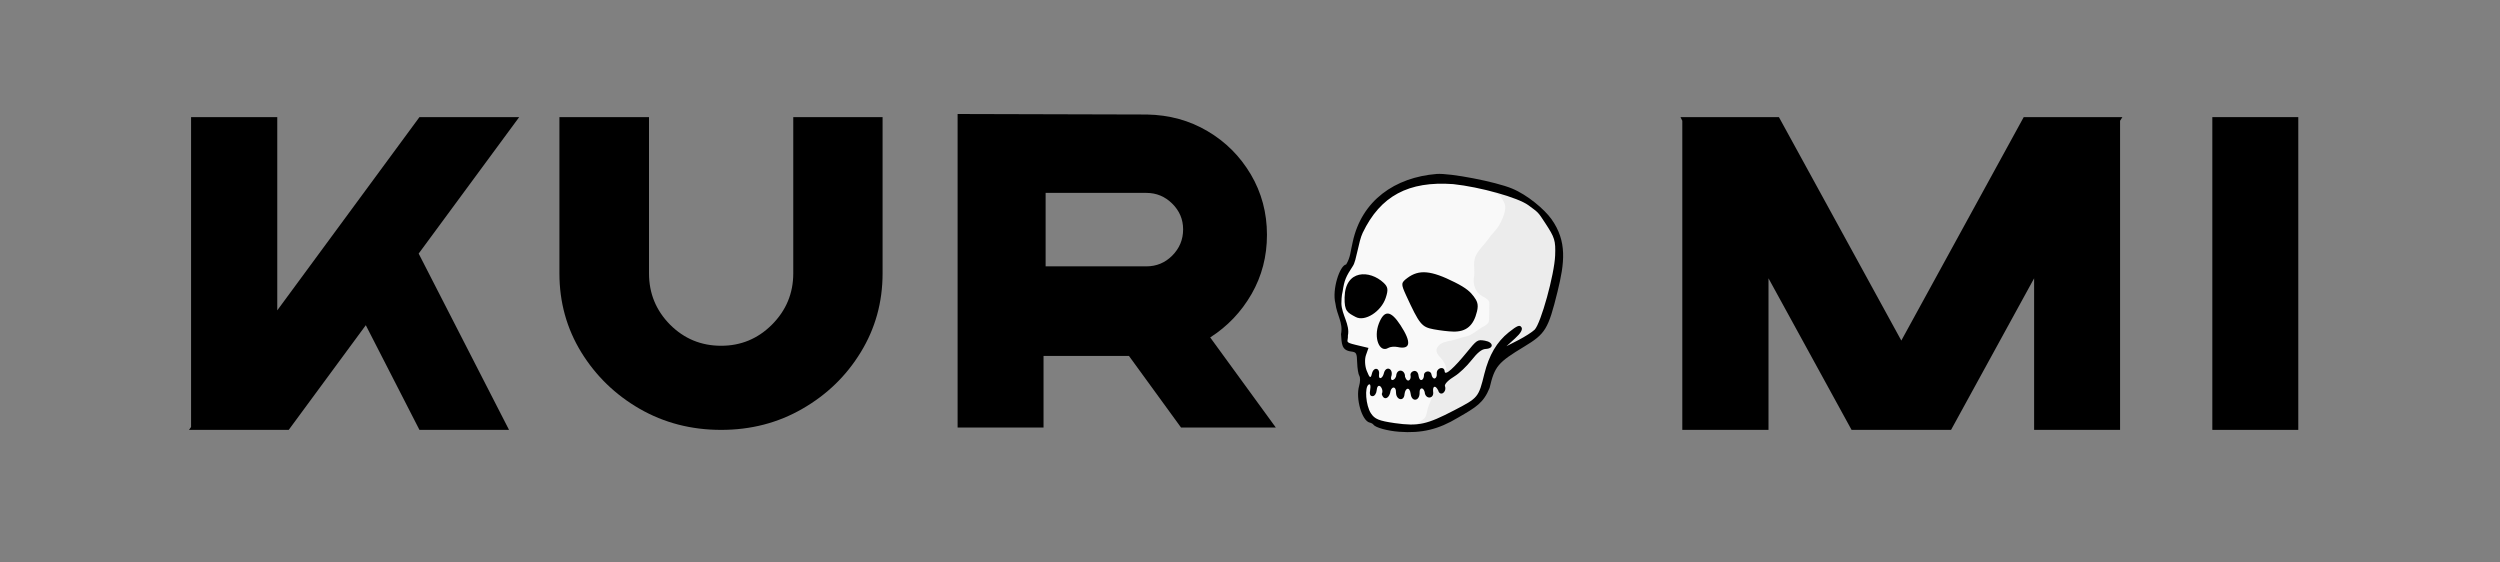
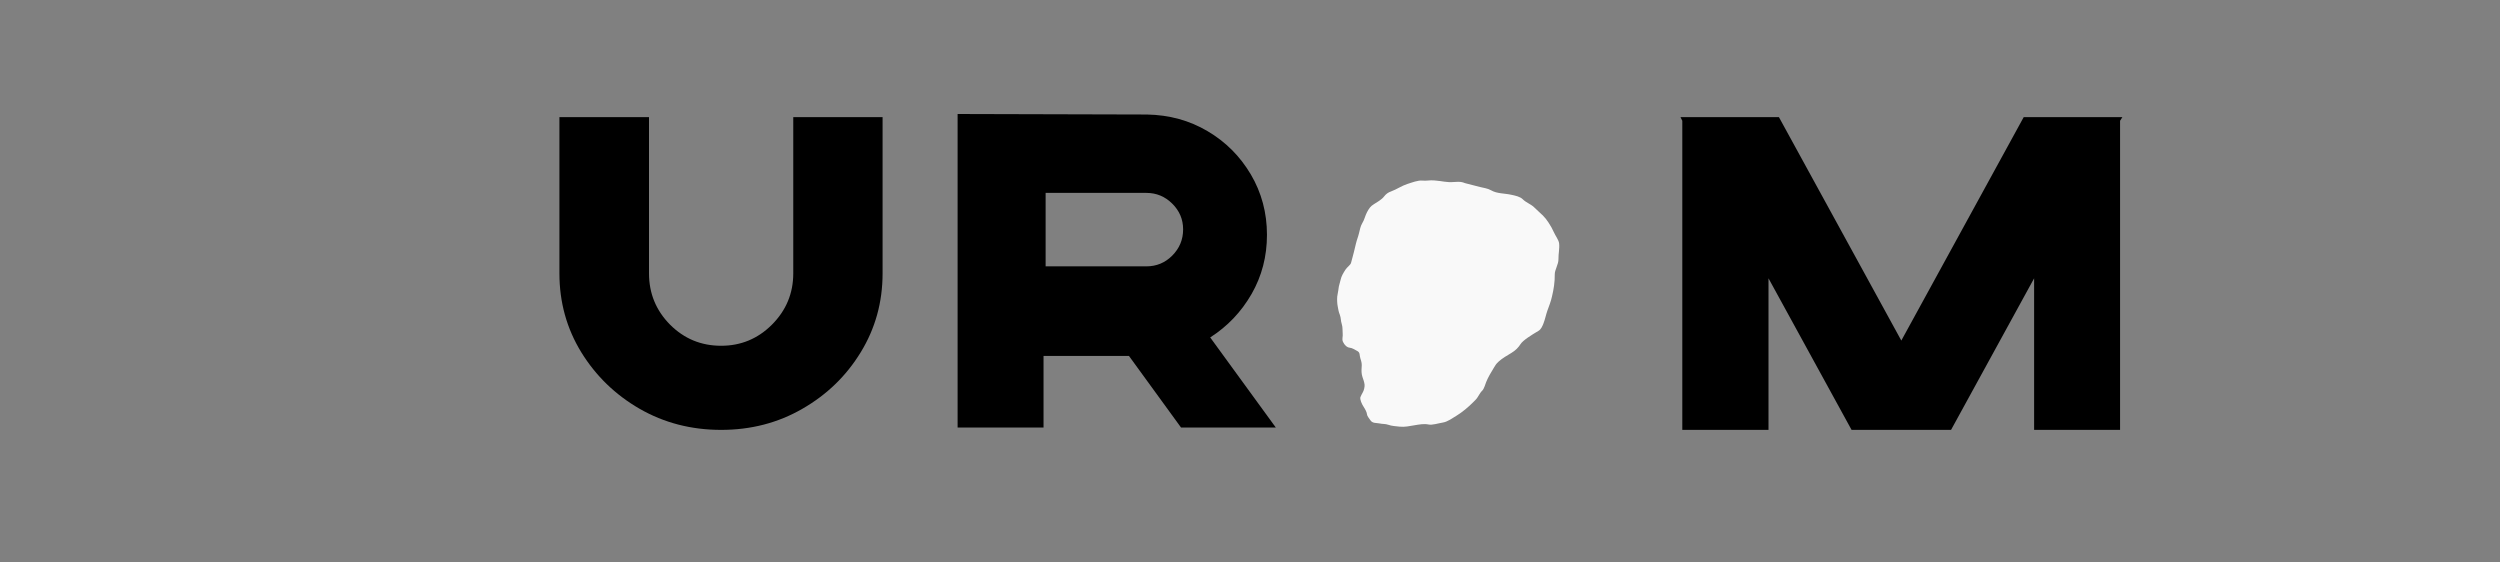
<svg xmlns="http://www.w3.org/2000/svg" version="1.0" preserveAspectRatio="xMidYMid meet" height="45" viewBox="0 0 150 33.75" zoomAndPan="magnify" width="200">
  <rect x="0" y="0" width="150" height="33.75" fill="#808080" stroke="none" />
  <defs>
    <g />
    <clipPath id="cd05e63d1d">
      <path clip-rule="nonzero" d="M 80 10.371 L 94 10.371 L 94 26 L 80 26 Z M 80 10.371" />
    </clipPath>
    <clipPath id="76625ab933">
      <path clip-rule="nonzero" d="M 80 10.371 L 94 10.371 L 94 26 L 80 26 Z M 80 10.371" />
    </clipPath>
  </defs>
  <g fill-opacity="1" fill="#000000">
    <g transform="translate(9.245, 25.793)">
      <g>
-         <path d="M 2.219 -0.172 L 2.219 -18.766 L 7.391 -18.766 L 7.391 -7.172 L 15.922 -18.766 L 21.906 -18.766 L 15.875 -10.578 L 21.297 0 L 15.922 0 L 12.703 -6.281 L 8.078 0 L 2.094 0 Z M 2.219 -0.172" />
-       </g>
+         </g>
    </g>
  </g>
  <g fill-opacity="1" fill="#000000">
    <g transform="translate(31.471, 25.793)">
      <g>
        <path d="M 2.094 -9.391 L 2.094 -18.766 L 7.469 -18.766 C 7.469 -18.766 7.469 -15.641 7.469 -9.391 C 7.469 -8.191 7.891 -7.164 8.734 -6.312 C 9.578 -5.469 10.598 -5.047 11.797 -5.047 C 12.984 -5.047 14 -5.469 14.844 -6.312 C 15.695 -7.164 16.125 -8.191 16.125 -9.391 L 16.125 -18.766 L 21.484 -18.766 L 21.484 -9.391 C 21.484 -7.66 21.047 -6.082 20.172 -4.656 C 19.305 -3.238 18.141 -2.109 16.672 -1.266 C 15.211 -0.422 13.586 0 11.797 0 C 10.004 0 8.375 -0.422 6.906 -1.266 C 5.445 -2.109 4.281 -3.238 3.406 -4.656 C 2.531 -6.082 2.094 -7.66 2.094 -9.391 Z M 2.094 -9.391" />
      </g>
    </g>
  </g>
  <g fill-opacity="1" fill="#000000">
    <g transform="translate(55.065, 25.793)">
      <g>
        <path d="M 12.672 -4.438 L 7.547 -4.438 L 7.547 -0.141 L 2.391 -0.141 L 2.391 -18.953 C 2.391 -18.953 6.176 -18.941 13.75 -18.922 C 15.094 -18.898 16.305 -18.566 17.391 -17.922 C 18.473 -17.285 19.336 -16.422 19.984 -15.328 C 20.629 -14.234 20.953 -13.023 20.953 -11.703 C 20.953 -10.41 20.645 -9.227 20.031 -8.156 C 19.414 -7.082 18.586 -6.211 17.547 -5.547 L 21.484 -0.141 L 15.797 -0.141 Z M 7.672 -14.219 L 7.672 -9.812 L 13.719 -9.812 C 14.32 -9.812 14.836 -10.023 15.266 -10.453 C 15.703 -10.891 15.922 -11.414 15.922 -12.031 C 15.922 -12.633 15.703 -13.148 15.266 -13.578 C 14.836 -14.004 14.32 -14.219 13.719 -14.219 Z M 7.672 -14.219" />
      </g>
    </g>
  </g>
  <g fill-opacity="1" fill="#000000">
    <g transform="translate(77.59, 25.793)">
      <g />
    </g>
  </g>
  <g fill-opacity="1" fill="#000000">
    <g transform="translate(84.47, 25.793)">
      <g />
    </g>
  </g>
  <g fill-opacity="1" fill="#000000">
    <g transform="translate(91.35, 25.793)">
      <g />
    </g>
  </g>
  <g fill-opacity="1" fill="#000000">
    <g transform="translate(98.235, 25.793)">
      <g>
        <path d="M 7.875 -9.094 L 12.859 0 L 18.828 0 L 23.812 -9.094 L 23.812 0 L 28.969 0 L 28.969 -18.547 L 29.109 -18.766 L 23.188 -18.766 L 15.844 -5.359 L 8.5 -18.766 L 2.594 -18.766 L 2.703 -18.547 L 2.703 0 L 7.875 0 Z M 7.875 -9.094" />
      </g>
    </g>
  </g>
  <g fill-opacity="1" fill="#000000">
    <g transform="translate(129.928, 25.793)">
      <g>
-         <path d="M 2.812 0 L 2.812 -18.766 L 7.969 -18.766 L 7.969 0 Z M 2.812 0" />
-       </g>
+         </g>
    </g>
  </g>
  <g clip-path="url(#cd05e63d1d)">
    <path fill-rule="evenodd" fill-opacity="1" d="M 81.621 23.836 C 81.594 23.984 81.699 24.227 81.816 24.406 C 81.906 24.543 82.008 24.73 82.02 24.855 C 82.031 24.977 82.16 25.113 82.227 25.219 C 82.352 25.41 82.582 25.367 82.77 25.406 C 82.957 25.449 83.117 25.422 83.301 25.488 C 83.504 25.562 83.758 25.574 83.969 25.598 C 84.277 25.633 84.574 25.566 84.871 25.516 C 85.141 25.469 85.453 25.414 85.707 25.469 C 85.934 25.52 86.301 25.395 86.559 25.355 C 86.863 25.309 87.145 25.086 87.41 24.93 C 87.742 24.727 88.117 24.41 88.387 24.137 L 88.531 23.992 C 88.707 23.816 88.75 23.617 88.938 23.434 C 89.043 23.328 89.117 23.059 89.172 22.918 C 89.27 22.668 89.48 22.305 89.629 22.07 C 89.73 21.91 89.746 21.852 89.922 21.691 C 90.141 21.492 90.418 21.336 90.684 21.176 C 90.941 21.02 91.098 20.855 91.234 20.645 C 91.379 20.41 91.953 20.066 92.191 19.922 L 92.32 19.844 C 92.465 19.754 92.547 19.562 92.605 19.414 C 92.707 19.156 92.754 18.887 92.844 18.637 C 92.957 18.332 93.051 18.09 93.121 17.781 C 93.223 17.359 93.293 16.902 93.285 16.48 C 93.277 16.184 93.516 15.867 93.508 15.543 C 93.5 15.234 93.582 14.922 93.547 14.602 C 93.527 14.406 93.32 14.137 93.242 13.953 C 93.152 13.746 93.035 13.543 92.91 13.352 C 92.801 13.188 92.703 13.059 92.57 12.926 C 92.547 12.902 92.52 12.879 92.496 12.859 C 92.34 12.711 92.188 12.566 92.031 12.422 C 91.828 12.234 91.566 12.156 91.371 11.961 C 91.211 11.797 90.918 11.738 90.684 11.688 C 90.266 11.594 89.82 11.625 89.465 11.418 C 89.281 11.309 89 11.266 88.797 11.219 C 88.496 11.152 88.199 11.055 87.898 10.988 C 87.859 10.98 87.82 10.957 87.781 10.945 C 87.633 10.891 87.344 10.91 87.199 10.922 C 86.848 10.957 86.508 10.863 86.16 10.836 L 86.031 10.824 C 85.789 10.805 85.59 10.859 85.352 10.836 C 85.074 10.805 84.695 10.961 84.441 11.039 C 84.117 11.141 83.797 11.363 83.477 11.48 C 83.277 11.551 83.156 11.641 83.031 11.805 C 82.906 11.969 82.605 12.148 82.43 12.254 C 82.234 12.371 82.141 12.508 82.023 12.727 C 81.902 12.957 81.867 13.184 81.738 13.387 C 81.633 13.555 81.582 13.812 81.539 13.996 C 81.484 14.23 81.41 14.387 81.355 14.621 L 81.234 15.125 C 81.188 15.328 81.109 15.574 81.062 15.773 C 81.031 15.898 80.812 16.043 80.73 16.176 C 80.582 16.406 80.488 16.566 80.438 16.781 C 80.395 16.973 80.324 17.164 80.312 17.316 C 80.297 17.484 80.246 17.652 80.234 17.793 C 80.219 17.988 80.23 18.215 80.262 18.379 C 80.297 18.578 80.316 18.703 80.395 18.902 C 80.461 19.078 80.441 19.246 80.504 19.438 C 80.57 19.629 80.543 19.832 80.562 20.031 C 80.582 20.199 80.504 20.34 80.578 20.508 C 80.66 20.695 80.816 20.848 80.988 20.863 C 81.129 20.875 81.328 20.996 81.453 21.07 C 81.617 21.164 81.559 21.316 81.625 21.512 C 81.703 21.742 81.715 21.844 81.699 22.039 C 81.684 22.227 81.684 22.43 81.746 22.613 C 81.801 22.773 81.855 22.914 81.875 23.082 C 81.887 23.207 81.836 23.434 81.762 23.551 C 81.719 23.617 81.664 23.742 81.621 23.836 Z M 81.621 23.836" fill="#f9f9f9" />
  </g>
-   <path fill-rule="evenodd" fill-opacity="1" d="M 89.336 11.191 L 89.215 11.305 C 89.371 11.457 89.562 11.527 89.727 11.602 C 89.891 11.676 90.027 11.75 90.109 11.891 C 90.293 12.215 90.363 12.34 90.285 12.703 C 90.203 13.066 89.961 13.57 89.703 13.848 C 89.422 14.145 89.27 14.406 89.047 14.66 C 88.824 14.922 88.531 15.219 88.469 15.594 C 88.406 15.953 88.5 16.305 88.441 16.609 C 88.379 16.957 88.457 17.32 88.688 17.578 C 88.816 17.719 88.996 17.793 89.137 17.887 C 89.207 17.93 89.27 17.977 89.309 18.031 C 89.348 18.086 89.367 18.152 89.363 18.238 C 89.352 18.449 89.355 18.684 89.352 18.891 C 89.352 19.078 89.344 19.242 89.324 19.328 C 89.324 19.332 89.32 19.332 89.316 19.336 C 89.227 19.48 89.121 19.527 88.887 19.66 C 88.762 19.734 88.621 19.848 88.469 19.949 C 88.316 20.051 88.156 20.141 88.016 20.172 C 87.68 20.242 87.383 20.367 87.094 20.43 C 86.945 20.461 86.777 20.488 86.621 20.543 C 86.547 20.57 86.473 20.609 86.406 20.656 C 86.34 20.707 86.281 20.77 86.238 20.848 C 86.148 21.008 86.195 21.164 86.281 21.281 C 86.363 21.398 86.473 21.492 86.543 21.59 C 86.613 21.691 86.699 21.824 86.742 21.961 C 86.789 22.102 86.797 22.238 86.742 22.352 C 86.691 22.469 86.582 22.555 86.465 22.668 C 86.348 22.777 86.223 22.91 86.172 23.117 C 86.082 23.477 85.848 24.004 85.715 24.359 C 85.648 24.543 85.625 24.707 85.59 24.84 C 85.555 24.977 85.508 25.074 85.395 25.156 C 85.133 25.352 84.898 25.539 84.629 25.68 L 84.707 25.816 C 84.996 25.668 85.836 25.684 86.094 25.492 C 86.242 25.383 87.609 24.68 87.75 24.613 C 88.352 24.344 89.117 23.539 89.152 23.059 C 89.18 22.695 90.086 21.629 90.184 21.242 C 90.223 21.078 91.91 20.289 92.02 20.188 C 92.133 20.082 92.887 18.684 92.957 18.527 C 93.031 18.363 93.434 16.66 93.379 16.5 C 93.328 16.34 93.695 15.113 93.617 15 C 93.531 14.883 93.434 14.008 93.367 13.918 C 93.301 13.824 92.875 13.324 92.938 13.211 C 93 13.094 91.895 12.367 92.027 12.32 C 92.156 12.277 90.449 11.465 90.48 11.387 C 90.457 11.395 90.441 11.438 90.434 11.52 C 90.254 11.453 89.934 11.523 89.797 11.461 C 89.629 11.383 89.461 11.312 89.336 11.191 Z M 89.336 11.191" fill="#ececec" />
  <g clip-path="url(#76625ab933)">
-     <path fill-rule="nonzero" fill-opacity="1" d="M 87.48 25.059 C 86.305 25.766 85.305 26.008 83.945 25.906 C 83.242 25.852 82.523 25.652 82.406 25.48 C 82.375 25.43 82.273 25.375 82.18 25.355 C 81.715 25.25 81.328 23.906 81.547 23.156 C 81.617 22.922 81.621 22.652 81.562 22.555 C 81.5 22.461 81.441 22.102 81.43 21.758 C 81.414 21.184 81.383 21.129 81.066 21.09 C 80.484 21.016 80.504 20.625 80.461 20.047 C 80.598 19.352 80.211 18.914 80.125 18.207 C 79.91 17.375 80.387 15.918 80.77 15.867 C 81.039 15.422 81.023 15.09 81.164 14.512 C 81.703 12.023 83.699 10.641 86.195 10.438 C 86.996 10.375 89.738 10.902 90.723 11.312 C 91.652 11.695 92.664 12.559 93.082 13.141 C 94.043 14.484 93.875 15.781 93.449 17.508 C 92.895 19.754 92.727 20.027 91.445 20.801 C 89.867 21.754 89.68 21.98 89.375 23.277 C 89.008 24.176 88.57 24.43 87.48 25.059 Z M 89.062 22.43 C 89.344 21.305 89.805 20.516 90.523 19.941 C 91.039 19.531 91.184 19.473 91.289 19.637 C 91.375 19.766 91.238 20.004 90.902 20.305 L 90.387 20.773 L 91.102 20.406 C 91.496 20.203 91.934 19.922 92.078 19.781 C 92.453 19.402 93.266 16.465 93.309 15.324 C 93.34 14.43 93.289 14.262 92.715 13.387 C 92.266 12.699 92.32 12.773 91.707 12.316 C 91.082 11.852 88.805 11.219 87.195 11.047 C 84.508 10.852 82.824 11.754 81.762 13.969 C 81.512 14.484 81.383 15.656 81.176 15.953 C 80.754 16.598 80.66 16.805 80.559 17.48 C 80.492 17.719 80.48 18.121 80.484 18.219 C 80.504 18.879 81.008 19.484 80.875 20.129 C 80.898 20.516 80.641 20.523 81.34 20.691 L 82.109 20.875 L 81.957 21.309 C 81.871 21.551 81.891 21.969 82.004 22.246 C 82.18 22.695 82.242 22.723 82.312 22.43 C 82.414 21.988 82.797 22.062 82.742 22.465 C 82.695 22.805 82.953 22.738 83.035 22.387 C 83.141 21.953 83.578 22.078 83.496 22.52 C 83.34 22.98 83.766 22.812 83.777 22.496 C 83.848 22.094 84.316 22.184 84.301 22.605 C 84.445 23.023 84.691 22.781 84.633 22.531 C 84.574 22.266 85.07 22.059 85.117 22.57 C 85.184 22.941 85.414 22.824 85.438 22.551 C 85.41 22.238 85.836 22.199 85.883 22.449 C 85.953 22.844 86.238 22.758 86.207 22.406 C 86.18 22.07 86.66 21.941 86.68 22.285 C 86.699 22.586 87.281 22.023 87.973 21.18 C 88.625 20.379 88.645 20.367 89.094 20.441 C 89.621 20.531 89.648 20.914 89.133 20.938 C 88.906 20.949 88.652 21.152 88.289 21.613 C 88.004 21.977 87.555 22.402 87.289 22.566 C 86.949 22.77 86.617 23.055 86.707 23.195 C 86.801 23.566 86.391 23.797 86.293 23.426 C 86.121 23.09 85.957 23.156 85.988 23.484 C 86.07 23.957 85.508 23.98 85.48 23.516 C 85.383 23.191 85.164 23.27 85.176 23.543 C 85.195 24.074 84.703 24.148 84.641 23.637 C 84.586 23.18 84.32 23.262 84.273 23.637 C 84.246 24.117 83.777 24.004 83.762 23.578 C 83.777 23.109 83.445 23.18 83.406 23.586 C 83.297 23.961 82.996 24.008 82.906 23.641 C 83.07 23.324 82.656 22.848 82.602 23.41 C 82.586 23.605 82.477 23.77 82.355 23.77 C 82.203 23.773 82.16 23.652 82.211 23.375 C 82.254 23.137 82.219 23.016 82.121 23.074 C 81.863 23.23 81.949 24.332 82.254 24.797 C 82.48 25.145 82.734 25.25 83.684 25.387 C 85.102 25.586 85.605 25.477 87.27 24.609 C 88.695 23.867 88.711 23.848 89.062 22.43 Z M 87.188 19.895 C 86.918 19.891 86.395 19.828 86.023 19.758 C 85.297 19.621 85.172 19.469 84.363 17.715 C 84.051 17.027 84.055 16.969 84.445 16.676 C 85.145 16.156 85.867 16.223 87.281 16.934 C 88 17.293 88.23 17.527 88.426 17.789 C 88.625 18.055 88.723 18.258 88.621 18.68 C 88.418 19.539 87.973 19.918 87.188 19.895 Z M 83.848 20.82 C 83.66 20.781 83.414 20.805 83.297 20.875 C 82.766 21.195 82.402 20.262 82.73 19.414 C 83.055 18.582 83.441 18.613 84.027 19.508 C 84.703 20.543 84.641 20.996 83.848 20.82 Z M 81.348 19.023 C 80.848 18.758 80.656 18.68 80.676 17.844 C 80.711 16.168 82.188 16.184 83.023 16.973 C 83.281 17.219 83.305 17.387 83.141 17.879 C 82.867 18.695 81.898 19.312 81.348 19.023 Z M 81.348 19.023" fill="#000000" />
-   </g>
+     </g>
</svg>